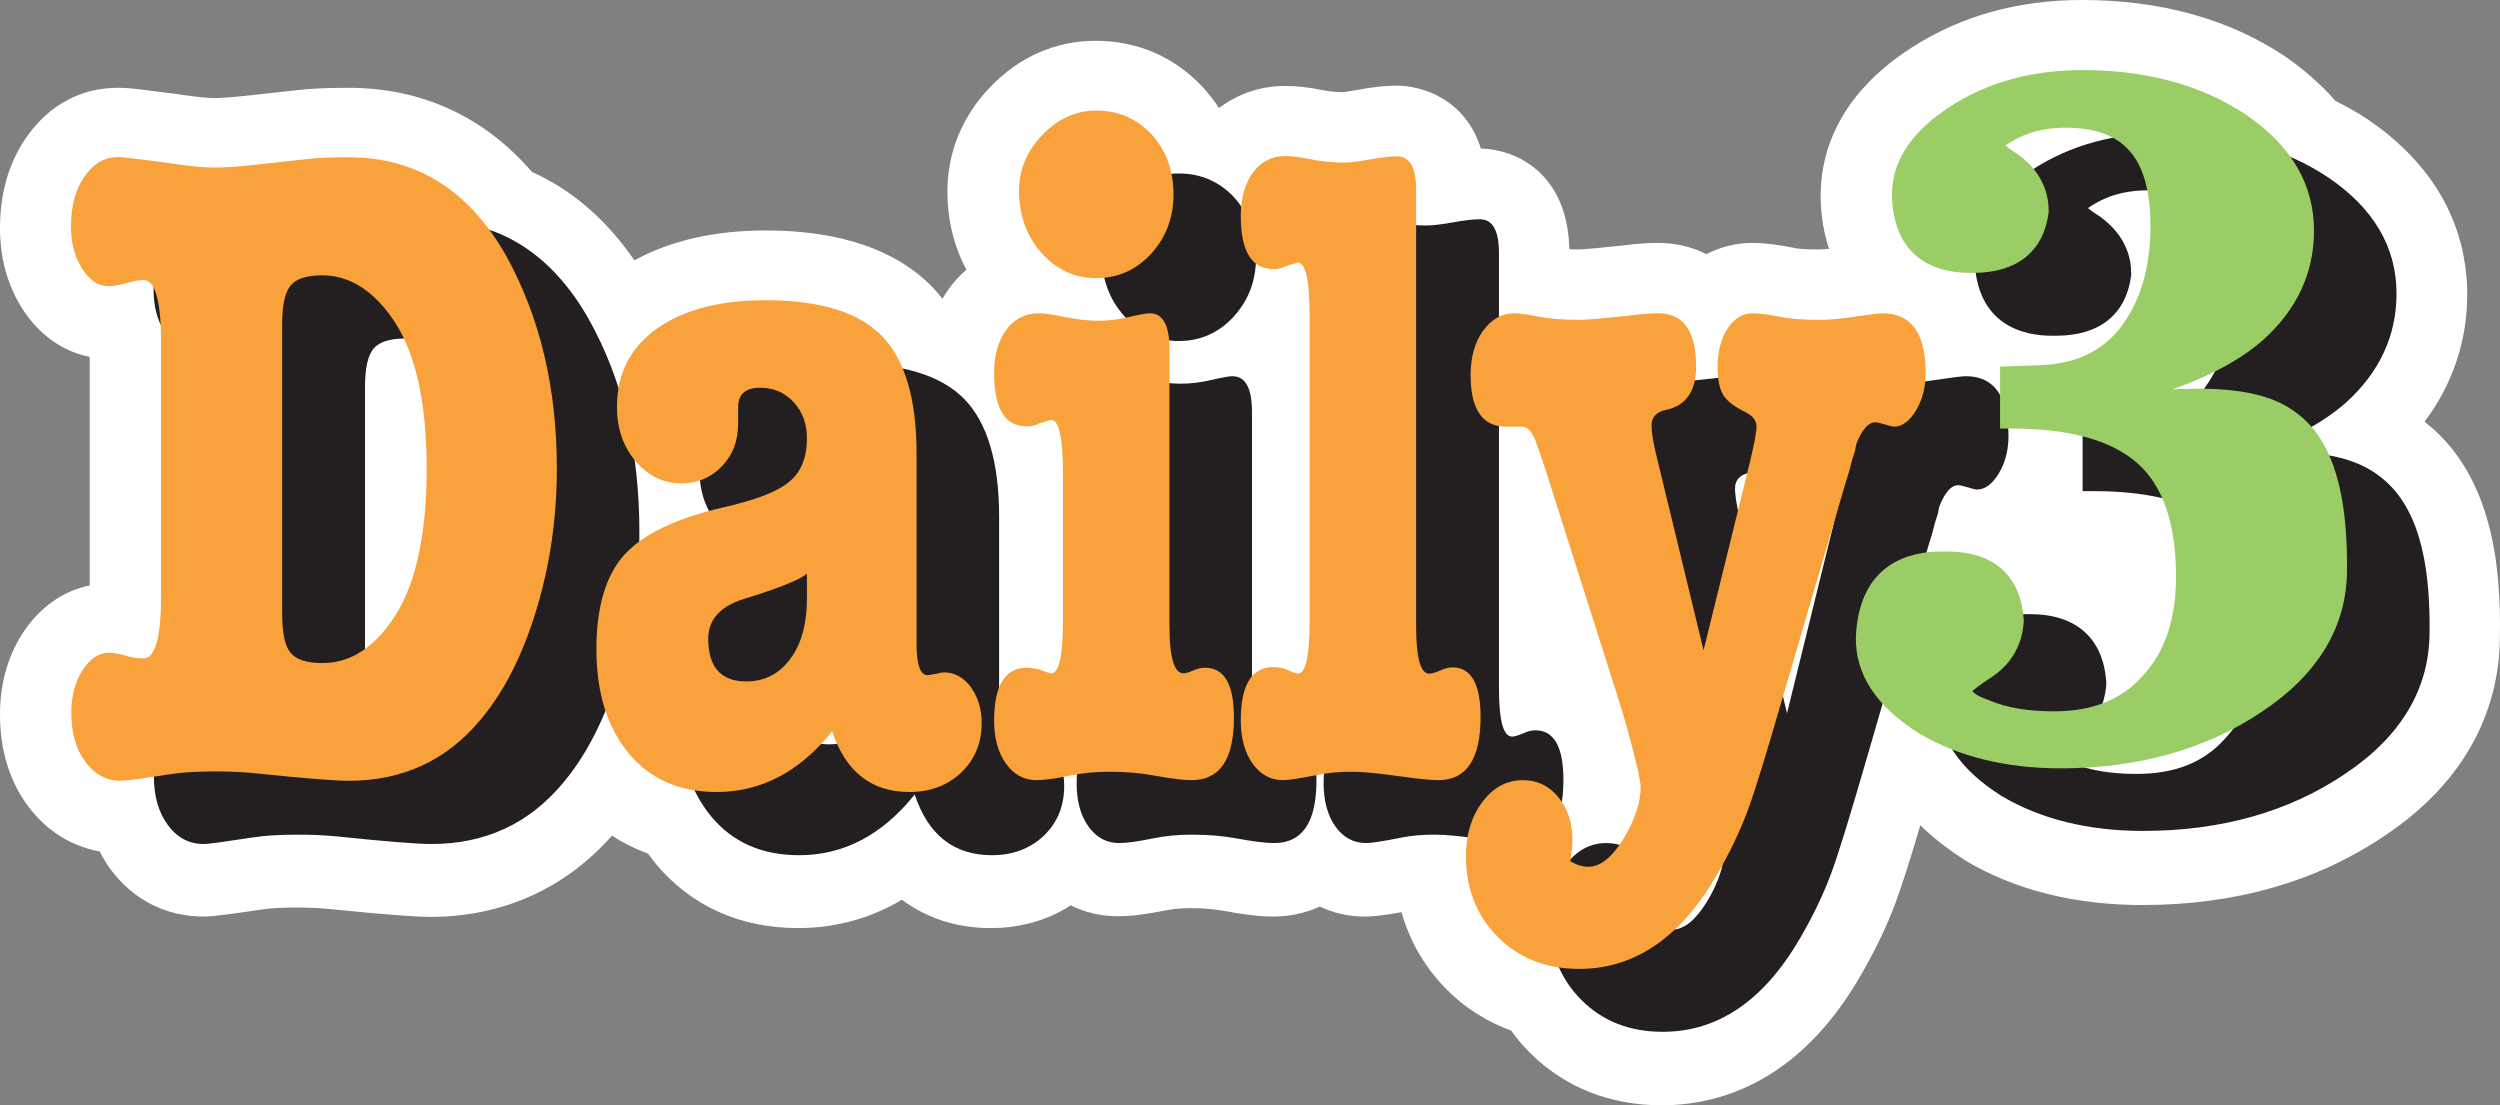
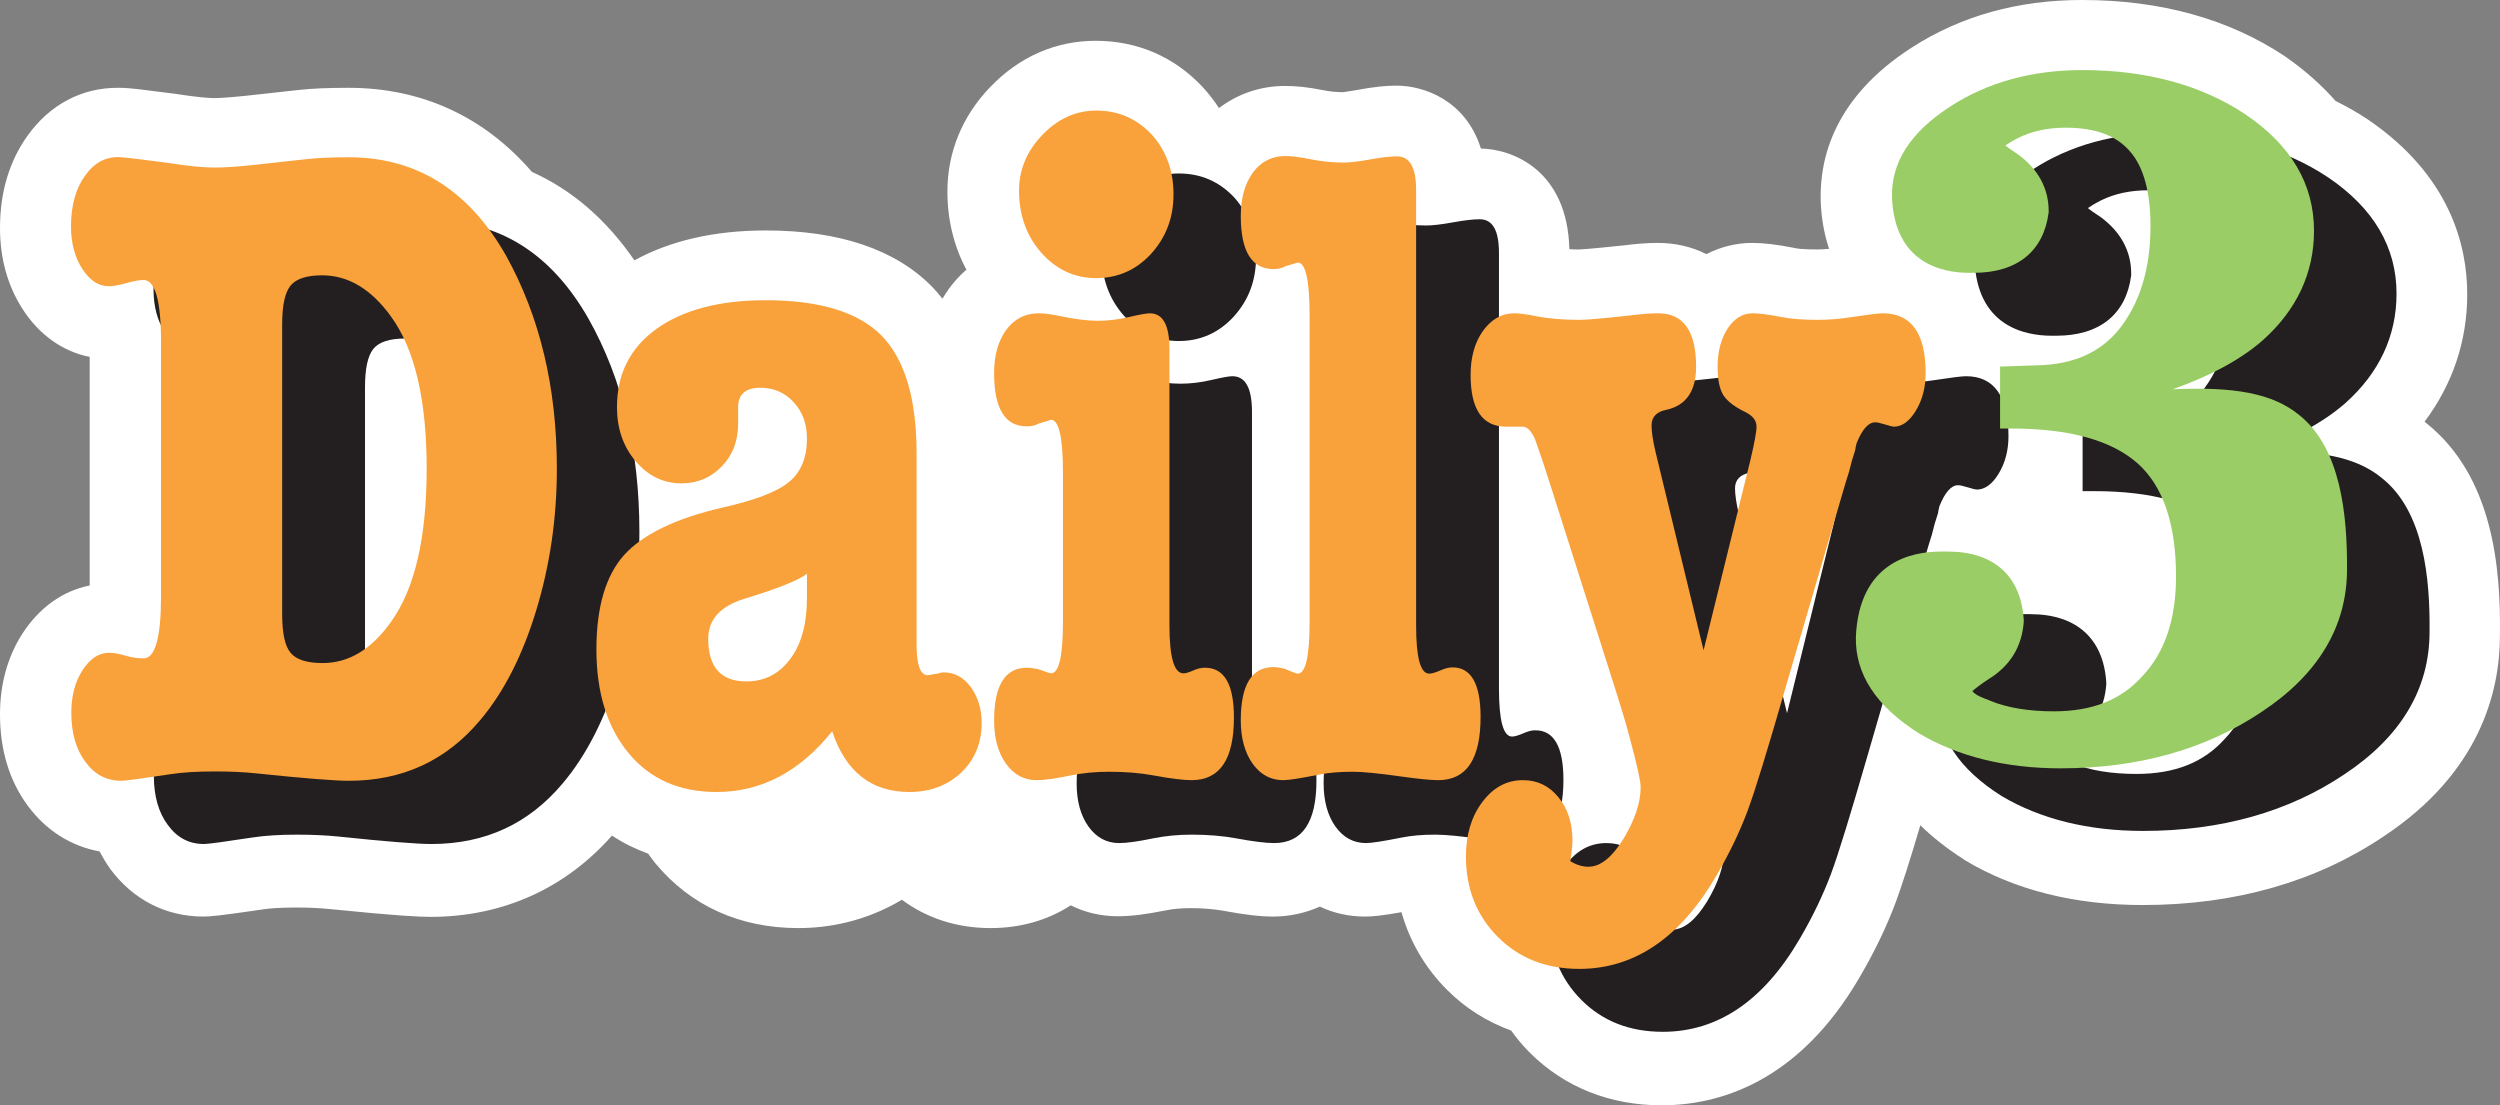
<svg xmlns="http://www.w3.org/2000/svg" version="1.1" id="Layer_1" xlink="http://www.w3.org/1999/xlink" x="0px" y="0px" viewBox="123.8 173.3 802.722 354.9" enable-background="123.8 173.3 802.722 354.9" space="preserve">
  <rect x="123.8" y="173.3" width="802.722" height="354.9" fill="#808080" stroke="none" />
  <g>
    <path fill="#FFFFFF" d="M902.9,309.2c-0.2-0.2-0.4-0.3-0.6-0.5c9-12,13.7-25.9,13.7-40.9c0-15.7-5.5-38.2-32-56.2   c-3.3-2.2-6.7-4.1-10.3-5.9c-4.3-4.9-9.6-9.7-16.2-14.3c-18-12-39.9-18.1-65.2-18.1c-20.5,0-38.9,5.1-54.7,15.3   c-24.7,15.9-29.5,35.3-29.2,48.8l0,0.3c0.2,5.6,1.1,10.7,2.7,15.5c-1.3,0.1-2.5,0.2-3.7,0.2c-4.8,0-6.9-0.3-7.5-0.5   c-5.6-1.1-9.9-1.6-13.5-1.6c-5.2,0-10.2,1.3-14.7,3.6c-4.9-2.5-10.3-3.6-15.6-3.6c-3.4,0-7.1,0.3-11,0.8c-11.3,1.2-14,1.3-14.2,1.3   c-1.2,0-2.3,0-3.2-0.1c-0.6-25-17.8-32.1-28.4-32.3c-4.9-15.6-18.4-20.2-27.1-20.2c-3.4,0-7.4,0.4-12.7,1.4   c-3.4,0.6-4.6,0.7-4.5,0.7c-2,0-4.3-0.2-6.7-0.7c-4.5-0.9-8.3-1.3-11.8-1.3c-8,0-15.2,2.5-21.3,7.1c-1.5-2.3-3.2-4.5-5.1-6.6   c-9.1-9.8-21-15-34.5-15c-12.8,0-24.5,5.1-33.8,14.8c-9.1,9.4-13.8,21.1-13.8,33.6c0,9.1,2.1,17.6,6.1,25.1   c-2.1,1.8-3.9,3.8-5.6,6.1c-0.7,1-1.4,2.1-2.1,3.2c-1-1.3-2.1-2.5-3.2-3.7c-11.8-12.1-29.9-18.2-53.5-18.2   c-16.6,0-30.7,3.3-42.2,9.6c-9-13.1-20-22.6-32.9-28.4c-15.3-17.7-35.3-27-58.9-27c-6.4,0-11.7,0.2-16.1,0.7l-16.3,1.8   c-5.8,0.6-9.1,0.8-10.7,0.8c-1.4,0-4.8-0.2-11.4-1.2l-0.6-0.1c-10.6-1.4-14.3-1.8-16-1.9c-1-0.1-2.1-0.1-3.1-0.1   c-11.5,0-21.7,5.4-28.8,15.3c-5.9,8.2-8.9,18.2-8.9,29.7c0,9.7,2.4,18.4,7.1,25.8c5.3,8.4,13,13.9,21.7,15.6v73.4   c-8.7,1.7-16.3,7.2-21.7,15.6c-4.7,7.4-7.1,16.1-7.1,25.8c0,11.4,3,21.3,8.9,29.3c5.9,8,13.9,13,23.1,14.7c1,1.9,2.1,3.8,3.4,5.6   c7.3,9.9,17.9,15.3,29.9,15.3c2.2,0,4.8-0.2,19.1-2.3c1.9-0.3,5.3-0.6,10.8-0.6c4.1,0,7.8,0.2,10.8,0.5c21.7,2.2,28.8,2.5,32.2,2.5   c23.2,0,43.3-9.1,58.3-26.1c3.6,2.4,7.5,4.3,11.6,5.8c0.8,1.1,1.6,2.2,2.5,3.3c11.3,13.5,27,20.6,45.7,20.6   c9.3,0,21.2-1.9,33.3-9.1c7.9,5.9,17.6,9.1,28.5,9.1c9.5,0,18.3-2.5,25.7-7.3c4.6,2.3,9.7,3.5,15.1,3.5c4.2,0,9.1-0.6,15.5-1.9   c2.4-0.5,5.1-0.7,8-0.7c3.8,0,7.2,0.3,10.2,0.8c6.9,1.3,12,1.9,16.2,1.9c4.9,0,10.1-1,15-3.2c4.4,2.1,9.3,3.2,14.5,3.2   c2.4,0,5.5-0.3,11.7-1.4c2.7,9.5,7.6,17.9,14.7,25c5.9,5.9,12.8,10.2,20.5,13c1.8,2.5,3.8,4.9,6.1,7.2c11.1,11,25.6,16.8,42.2,16.8   c18.1,0,43.8-7.1,63.6-41.1c4.8-8.2,8.7-16.3,11.6-24.1c1.9-5.1,4.5-13.2,7.9-24.7c3.8,3.7,8.4,7.4,13.9,10.9l0.4,0.3   c16,9.6,35.3,14.4,57.1,14.4c29.5,0,55.6-7.4,77.3-22c31-20.5,37.4-46.5,37.4-64.6C926.8,355.7,924.3,326.3,902.9,309.2z" />
    <g>
      <g>
        <path fill="#231F20" d="M329.1,344.1c0,15.8-2.2,30.9-6.6,45.4c-4.4,14.5-10.4,26.3-18,35.3c-10.9,13-24.9,19.5-42.2,19.5     c-4.6,0-14.6-0.8-29.9-2.4c-3.9-0.4-8.3-0.6-13.2-0.6c-5.7,0-10.4,0.3-14.3,0.9c-9.1,1.4-14.3,2.1-15.6,2.1     c-4.8,0-8.6-2-11.6-6.1c-3-4-4.5-9.3-4.5-15.8c0-5.3,1.2-9.9,3.6-13.6c2.4-3.7,5.2-5.6,8.5-5.6c1.5,0,3.2,0.3,5.2,0.9     c2,0.6,4,0.9,5.9,0.9c3.7,0,5.6-6.6,5.6-19.8v-81.9c0-13.2-1.9-19.8-5.6-19.8c-1.2,0-3,0.3-5.5,1c-2.5,0.7-4.4,1-5.7,1     c-3.3,0-6.1-1.9-8.5-5.6c-2.4-3.7-3.6-8.3-3.6-13.6c0-6.7,1.5-12.2,4.6-16.4c3-4.2,6.9-6.2,11.5-5.8c2.5,0.2,7.5,0.8,15,1.8     c6.3,1,11.2,1.5,15,1.5c3.3,0,7.7-0.3,13.2-0.9l16.3-1.8c3.6-0.4,8.1-0.6,13.6-0.6c21.7,0,38.5,10.5,50.5,31.6     C323.7,295.1,329.1,317.8,329.1,344.1z M287.4,344.1c0-22.1-3.8-38.3-11.4-48.8c-6.4-8.9-13.8-13.3-22.2-13.3     c-4.9,0-8.3,1.1-10.1,3.3c-1.8,2.2-2.7,6.3-2.7,12.4v93.1c0,6.1,0.9,10.3,2.7,12.4c1.8,2.2,5.2,3.3,10.3,3.3     c8.4,0,15.7-4.4,22-13.3C283.6,382.5,287.4,366.1,287.4,344.1z" />
-         <path fill="#231F20" d="M465.5,425.7c0,6.5-2.2,11.8-6.6,16c-4.4,4.1-9.9,6.2-16.6,6.2c-12.2,0-20.5-6.5-24.8-19.5     c-10.4,13-22.8,19.5-37.1,19.5c-11.9,0-21.3-4.1-28.2-12.4c-6.9-8.3-10.4-19.4-10.4-33.4c0-13.6,3-23.7,8.9-30.3     c6-6.6,16.4-11.7,31.5-15.2c10.6-2.4,17.7-5.1,21.5-8.3c3.8-3.1,5.7-7.8,5.7-13.9c0-4.7-1.4-8.6-4.3-11.7     c-2.9-3.1-6.4-4.6-10.7-4.6c-4.7,0-7.1,2.1-7.1,6.2v5.3c0,5.5-1.7,10.1-5.2,13.7c-3.4,3.6-7.8,5.5-13,5.5     c-5.8,0-10.7-2.4-14.7-7.1c-4-4.7-6-10.5-6-17.4c0-10.6,4.2-19,12.7-25.1c8.5-6.1,20.2-9.2,35-9.2c17.4,0,29.8,3.8,37.3,11.4     c7.4,7.6,11.2,20.2,11.2,37.7v61.5c0,6.5,1.2,9.8,3.6,9.8l3.6-0.6c0.3-0.2,0.8-0.3,1.6-0.3c3.4,0,6.3,1.6,8.6,4.7     C464.4,417.3,465.5,421.1,465.5,425.7z M409.5,385.5v-7.8c-2.4,2-9.1,4.7-20.2,8.1c-7.7,2.4-11.5,6.7-11.5,12.8     c0,9.1,4.1,13.7,12.2,13.7c5.9,0,10.6-2.4,14.2-7.3C407.7,400.2,409.5,393.7,409.5,385.5z" />
        <path fill="#231F20" d="M546.5,423.9c0,13.4-4.5,20.1-13.6,20.1c-2.7,0-6.7-0.5-12.1-1.5c-4.3-0.8-9.1-1.2-14.3-1.2     c-4.5,0-8.6,0.4-12.5,1.2c-4.8,1-8.4,1.5-10.9,1.5c-4,0-7.3-1.8-9.8-5.3c-2.5-3.5-3.8-8.1-3.8-13.8c0-11.3,3.5-17,10.5-17     c1,0,2.3,0.2,3.8,0.5c2.2,0.8,3.6,1.3,4,1.3c2.5,0,3.8-5.5,3.8-16.6v-47.9c0-11.2-1.3-16.9-3.8-16.9l-4,1.2     c-1,0.6-2.3,0.9-3.8,0.9c-7,0-10.5-5.7-10.5-17.1c0-5.7,1.3-10.3,3.9-13.9c2.6-3.5,6.1-5.3,10.4-5.3c1.8,0,4.1,0.3,6.9,0.9     c4.8,1,8.8,1.5,12.1,1.5c3.3,0,6.6-0.4,10-1.2c3.4-0.8,5.7-1.2,6.7-1.2c4.2,0,6.3,3.8,6.3,11.5v88.7c0,10.3,1.5,15.4,4.5,15.4     c0.7,0,1.8-0.3,3.1-0.9c1.3-0.6,2.6-0.9,3.8-0.9C543.4,407.9,546.5,413.2,546.5,423.9z" />
        <path fill="#231F20" d="M527.1,255.9c0,7.5-2.4,13.8-7.2,19.1c-4.8,5.2-10.7,7.8-17.6,7.8c-6.9,0-12.8-2.7-17.6-8.1     c-4.8-5.4-7.2-12.1-7.2-20c0-6.7,2.5-12.7,7.5-17.9c5-5.2,10.8-7.8,17.3-7.8c7.1,0,13,2.6,17.8,7.7     C524.7,241.9,527.1,248.3,527.1,255.9z" />
        <path fill="#231F20" d="M625.8,423.7c0,13.5-4.5,20.3-13.6,20.3c-2.4,0-6.4-0.4-12.1-1.2c-7-1-12.1-1.5-15.4-1.5     c-4.2,0-7.7,0.3-10.7,0.9c-6,1.2-9.8,1.8-11.6,1.8c-4,0-7.3-1.8-9.8-5.3c-2.5-3.5-3.8-8.2-3.8-13.9c0-11.4,3.5-17.1,10.5-17.1     c1,0,2.3,0.2,3.8,0.6c2.2,1,3.6,1.5,4,1.5c2.5,0,3.8-5.5,3.8-16.6v-98.5c0-11.2-1.3-16.9-3.8-16.9l-4,1.2c-1,0.6-2.3,0.9-3.8,0.9     c-7,0-10.5-5.7-10.5-17.1c0-5.7,1.3-10.3,3.9-13.9c2.6-3.5,6.1-5.3,10.4-5.3c1.9,0,4.4,0.3,7.4,0.9c3.9,0.8,7.6,1.2,11.2,1.2     c1.9,0,4.8-0.3,8.6-1c3.8-0.7,6.7-1,8.6-1c4.2,0,6.2,3.6,6.2,10.9v139.8c0,10.3,1.4,15.4,4.2,15.4c0.7,0,1.9-0.3,3.5-1     c1.6-0.7,2.8-1,3.7-1C622.7,407.6,625.8,413,625.8,423.7z" />
        <path fill="#231F20" d="M768.7,313.3c0,4.5-1,8.5-3.1,12c-2.1,3.5-4.5,5.2-7.1,5.2c-0.3,0-1.2-0.2-2.8-0.7     c-1.6-0.5-2.6-0.7-3.2-0.7c-2.2,0-4.2,2.3-6,6.8c-0.3,1.2-0.4,1.9-0.4,2.1l-1.1,3.5l-0.9,3.5l-1.1,3.5l-19.2,66.2     c-5.7,19.7-9.7,32.9-12.2,39.5c-2.5,6.6-5.8,13.5-9.9,20.5c-11.6,19.9-26.3,29.9-44,29.9c-10.6,0-19.3-3.4-26.1-10.2     c-6.8-6.8-10.3-15.4-10.3-25.9c0-6.9,1.7-12.7,5.2-17.4c3.5-4.7,7.8-7.1,13.1-7.1c4.6,0,8.4,1.8,11.4,5.5c3,3.6,4.5,8.3,4.5,14     c0,1.2-0.2,3.3-0.7,6.5c1.9,1.2,3.9,1.8,5.8,1.8c3.9,0,7.6-3,11.3-9c3.6-6,5.5-11.5,5.5-16.6c0-1.8-1.1-6.8-3.3-15     c-1.3-5.1-2.8-9.9-4.2-14.4l-20.8-65.4c-1.8-5.7-3.6-11.3-5.6-16.8c-1.2-2.7-2.5-4.1-4-4.1c-1.3,0-2.4,0-3.1,0     c-0.7,0-1.5,0-2.2,0c-7.6,0-11.4-5.5-11.4-16.6c0-5.7,1.3-10.4,4-14.2c2.7-3.7,6-5.6,10-5.6c1.6,0,3.9,0.3,6.9,0.9     c3.9,0.8,8.6,1.2,14.1,1.2c2.4,0,8-0.5,17-1.5c3-0.4,5.7-0.6,8.3-0.6c8,0,12.1,5.7,12.1,17.1c0,7.9-3.2,12.5-9.6,13.9     c-3.1,0.6-4.7,2.3-4.7,5c0,2,0.4,4.8,1.3,8.6l15.4,63.6l15-60.9c1.3-5.5,2-9.2,2-10.9c0-2-1.2-3.5-3.6-4.7     c-3.3-1.6-5.6-3.3-6.9-5.2c-1.3-1.9-2-5-2-9.3c0-4.9,1.1-9,3.2-12.3c2.2-3.3,4.9-4.9,8.1-4.9c2.1,0,5.1,0.4,9.2,1.2     c3,0.6,6.9,0.9,11.8,0.9c3.4,0,7.1-0.3,10.9-0.9c5.2-0.8,8.5-1.2,9.8-1.2C764,294.1,768.7,300.5,768.7,313.3z" />
      </g>
      <path fill="#231F20" d="M888.6,326.8c-8.6-7.1-21.2-9.2-40.7-8.3c12.4-4.4,21.9-9.6,28.9-15.7c11-9.8,16.5-21.7,16.5-35.2    c0-14.9-7.3-27.4-21.9-37.3c-14.2-9.5-31.9-14.3-52.5-14.3c-16.1,0-30.4,3.9-42.4,11.7c-12.7,8.2-19,17.9-18.7,29.1    c0.8,21.1,15.9,24.3,24.8,24.3h1.4c14,0,22.5-6.9,24.1-19.4l0-0.3v-0.3c0-7.2-3.4-13.4-9.8-18.1l-0.1-0.1l-0.2-0.1    c-1.8-1.2-3-2-3.8-2.7c0.9-0.6,2.3-1.5,4.3-2.5c4.3-2.1,9.3-3.2,15-3.2c9.6,0,16.3,2.5,20.7,7.6c4.4,5,6.6,13.1,6.6,24    c0,13.8-3.5,25-10.3,33.4c-6.1,7.3-14.5,11-25.9,11.3l-12.1,0.4v19.9h3.7c18.6,0,32.2,3.8,40.6,11.3c8.1,7.3,12.2,19.5,12.2,36.2    c0,13.7-3.6,24.4-10.8,32l-0.1,0.1c-6.7,7.5-16,11.2-28.3,11.2c-8,0-14.9-1.1-20.5-3.4l-0.2-0.1l-0.2-0.1    c-1.4-0.5-4.3-1.5-5.3-2.9c0.8-0.7,2.4-2,5.3-3.9c6.8-4.2,10.6-10.3,11.2-18.3l0-0.3l0-0.4c-0.9-14.1-9.6-21.9-24.4-21.9h-2.2    c-9.7,0-26.2,3.5-27.3,27.3c-0.3,12,6.5,22.4,20.3,31.1c12.5,7.4,27.8,11.2,45.4,11.2c25,0,46.7-6.1,64.7-18.2    c18.1-12,27.3-27.4,27.3-45.7C904.1,359.1,902.1,337.5,888.6,326.8z" />
      <g>
        <g>
          <path fill="#F9A13A" d="M302.6,323.8c0,15.8-2.2,30.9-6.6,45.4c-4.4,14.5-10.4,26.3-18,35.3c-10.9,13-24.9,19.5-42.2,19.5      c-4.6,0-14.6-0.8-29.9-2.4c-3.9-0.4-8.3-0.6-13.2-0.6c-5.7,0-10.4,0.3-14.3,0.9c-9.1,1.4-14.3,2.1-15.6,2.1      c-4.8,0-8.6-2-11.6-6.1c-3-4-4.5-9.3-4.5-15.8c0-5.3,1.2-9.9,3.6-13.6c2.4-3.7,5.2-5.6,8.5-5.6c1.5,0,3.2,0.3,5.2,0.9      s4,0.9,5.9,0.9c3.7,0,5.6-6.6,5.6-19.8V283c0-13.2-1.9-19.8-5.6-19.8c-1.2,0-3,0.3-5.5,1c-2.5,0.7-4.4,1-5.7,1      c-3.3,0-6.1-1.9-8.5-5.6c-2.4-3.7-3.6-8.3-3.6-13.6c0-6.7,1.5-12.2,4.6-16.4c3-4.2,6.9-6.2,11.5-5.8c2.5,0.2,7.5,0.8,15,1.8      c6.3,1,11.2,1.5,15,1.5c3.3,0,7.7-0.3,13.2-0.9l16.3-1.8c3.6-0.4,8.1-0.6,13.6-0.6c21.7,0,38.5,10.5,50.5,31.6      C297.1,274.9,302.6,297.6,302.6,323.8z M260.8,323.8c0-22.1-3.8-38.3-11.4-48.8c-6.4-8.9-13.8-13.3-22.2-13.3      c-4.9,0-8.3,1.1-10.1,3.3c-1.8,2.2-2.7,6.3-2.7,12.4v93.1c0,6.1,0.9,10.3,2.7,12.4c1.8,2.2,5.2,3.3,10.3,3.3      c8.4,0,15.7-4.4,22-13.3C257,362.3,260.8,345.9,260.8,323.8z" />
          <path fill="#F9A13A" d="M439,405.4c0,6.5-2.2,11.8-6.6,16c-4.4,4.1-9.9,6.2-16.6,6.2c-12.2,0-20.5-6.5-24.8-19.5      c-10.4,13-22.8,19.5-37.1,19.5c-11.9,0-21.3-4.1-28.2-12.4s-10.4-19.4-10.4-33.4c0-13.6,3-23.7,8.9-30.3      c6-6.6,16.4-11.7,31.5-15.2c10.6-2.4,17.7-5.1,21.5-8.3c3.8-3.1,5.7-7.8,5.7-13.9c0-4.7-1.4-8.6-4.3-11.7      c-2.9-3.1-6.4-4.6-10.7-4.6c-4.7,0-7.1,2.1-7.1,6.2v5.3c0,5.5-1.7,10.1-5.2,13.7c-3.4,3.6-7.8,5.5-13,5.5      c-5.8,0-10.7-2.4-14.7-7.1c-4-4.7-6-10.5-6-17.4c0-10.6,4.2-19,12.7-25.1c8.5-6.1,20.2-9.2,35-9.2c17.4,0,29.8,3.8,37.3,11.4      c7.4,7.6,11.2,20.2,11.2,37.7v61.5c0,6.5,1.2,9.8,3.6,9.8l3.6-0.6c0.3-0.2,0.8-0.3,1.6-0.3c3.4,0,6.3,1.6,8.6,4.7      C437.8,397.1,439,400.9,439,405.4z M382.9,365.3v-7.8c-2.4,2-9.1,4.7-20.2,8.1c-7.7,2.4-11.5,6.7-11.5,12.8      c0,9.1,4.1,13.7,12.2,13.7c5.9,0,10.6-2.4,14.2-7.3C381.2,380,382.9,373.4,382.9,365.3z" />
          <path fill="#F9A13A" d="M520,403.7c0,13.4-4.5,20.1-13.6,20.1c-2.7,0-6.7-0.5-12.1-1.5c-4.3-0.8-9.1-1.2-14.3-1.2      c-4.5,0-8.6,0.4-12.5,1.2c-4.8,1-8.4,1.5-10.9,1.5c-4,0-7.3-1.8-9.8-5.3c-2.5-3.5-3.8-8.1-3.8-13.8c0-11.3,3.5-17,10.5-17      c1,0,2.3,0.2,3.8,0.5c2.2,0.8,3.6,1.3,4,1.3c2.5,0,3.8-5.5,3.8-16.6V325c0-11.2-1.3-16.9-3.8-16.9l-4,1.2      c-1,0.6-2.3,0.9-3.8,0.9c-7,0-10.5-5.7-10.5-17.1c0-5.7,1.3-10.3,3.9-13.9c2.6-3.5,6.1-5.3,10.4-5.3c1.8,0,4.1,0.3,6.9,0.9      c4.8,1,8.8,1.5,12.1,1.5c3.3,0,6.6-0.4,10-1.2c3.4-0.8,5.7-1.2,6.7-1.2c4.2,0,6.3,3.8,6.3,11.5v88.7c0,10.3,1.5,15.4,4.5,15.4      c0.7,0,1.8-0.3,3.1-0.9c1.3-0.6,2.6-0.9,3.8-0.9C516.9,387.7,520,393,520,403.7z" />
          <path fill="#F9A13A" d="M500.6,235.7c0,7.5-2.4,13.8-7.2,19.1c-4.8,5.2-10.7,7.8-17.6,7.8c-6.9,0-12.8-2.7-17.6-8.1      c-4.8-5.4-7.2-12.1-7.2-20c0-6.7,2.5-12.7,7.5-17.9c5-5.2,10.8-7.8,17.3-7.8c7.1,0,13,2.6,17.8,7.7      C498.2,221.6,500.6,228,500.6,235.7z" />
          <path fill="#F9A13A" d="M599.2,403.5c0,13.5-4.5,20.3-13.6,20.3c-2.4,0-6.4-0.4-12.1-1.2c-7-1-12.1-1.5-15.4-1.5      c-4.2,0-7.7,0.3-10.7,0.9c-6,1.2-9.8,1.8-11.6,1.8c-4,0-7.3-1.8-9.8-5.3c-2.5-3.5-3.8-8.2-3.8-13.9c0-11.4,3.5-17.1,10.5-17.1      c1,0,2.3,0.2,3.8,0.6c2.2,1,3.6,1.5,4,1.5c2.5,0,3.8-5.5,3.8-16.6v-98.5c0-11.2-1.3-16.9-3.8-16.9l-4,1.2      c-1,0.6-2.3,0.9-3.8,0.9c-7,0-10.5-5.7-10.5-17.1c0-5.7,1.3-10.3,3.9-13.9c2.6-3.5,6.1-5.3,10.4-5.3c1.9,0,4.4,0.3,7.4,0.9      c3.9,0.8,7.6,1.2,11.2,1.2c1.9,0,4.8-0.3,8.6-1c3.8-0.7,6.7-1,8.6-1c4.2,0,6.2,3.6,6.2,10.9v139.8c0,10.3,1.4,15.4,4.2,15.4      c0.7,0,1.9-0.3,3.5-1c1.6-0.7,2.8-1,3.7-1C596.1,387.4,599.2,392.8,599.2,403.5z" />
          <path fill="#F9A13A" d="M742.1,293.1c0,4.5-1,8.5-3.1,12c-2.1,3.5-4.5,5.2-7.1,5.2c-0.3,0-1.2-0.2-2.8-0.7      c-1.6-0.5-2.6-0.7-3.2-0.7c-2.2,0-4.2,2.3-6,6.8c-0.3,1.2-0.4,1.9-0.4,2.1l-1.1,3.5l-0.9,3.5l-1.1,3.5L697,394.5      c-5.7,19.7-9.7,32.9-12.2,39.5c-2.5,6.6-5.8,13.5-9.9,20.5c-11.6,19.9-26.3,29.9-44,29.9c-10.6,0-19.3-3.4-26.1-10.2      c-6.8-6.8-10.3-15.4-10.3-25.9c0-6.9,1.7-12.7,5.2-17.4c3.5-4.7,7.8-7.1,13.1-7.1c4.6,0,8.4,1.8,11.4,5.5c3,3.6,4.5,8.3,4.5,14      c0,1.2-0.2,3.3-0.7,6.5c1.9,1.2,3.9,1.8,5.8,1.8c3.9,0,7.6-3,11.3-9c3.6-6,5.5-11.5,5.5-16.6c0-1.8-1.1-6.8-3.3-15      c-1.3-5.1-2.8-9.9-4.2-14.4l-20.8-65.4c-1.8-5.7-3.6-11.3-5.6-16.8c-1.2-2.7-2.5-4.1-4-4.1c-1.3,0-2.4,0-3.1,0      c-0.7,0-1.5,0-2.2,0c-7.6,0-11.4-5.5-11.4-16.6c0-5.7,1.3-10.4,4-14.2c2.7-3.7,6-5.6,10-5.6c1.6,0,3.9,0.3,6.9,0.9      c3.9,0.8,8.6,1.2,14.1,1.2c2.4,0,8-0.5,17-1.5c3-0.4,5.7-0.6,8.3-0.6c8,0,12.1,5.7,12.1,17.1c0,7.9-3.2,12.5-9.6,13.9      c-3.1,0.6-4.7,2.3-4.7,5c0,2,0.4,4.8,1.3,8.6l15.4,63.6l15-60.9c1.3-5.5,2-9.2,2-10.9c0-2-1.2-3.5-3.6-4.7      c-3.3-1.6-5.6-3.3-6.9-5.2c-1.3-1.9-2-5-2-9.3c0-4.9,1.1-9,3.2-12.3c2.2-3.3,4.9-4.9,8.1-4.9c2.1,0,5.1,0.4,9.2,1.2      c3,0.6,6.9,0.9,11.8,0.9c3.4,0,7.1-0.3,10.9-0.9c5.2-0.8,8.5-1.2,9.8-1.2C737.5,273.9,742.1,280.3,742.1,293.1z" />
        </g>
        <path fill="#9ACD66" d="M862.1,306.6c-8.6-7.1-21.2-9.2-40.7-8.3c12.4-4.4,21.9-9.6,28.9-15.7c11-9.8,16.5-21.7,16.5-35.2     c0-14.9-7.3-27.4-21.9-37.3c-14.2-9.5-31.9-14.3-52.5-14.3c-16.1,0-30.4,3.9-42.4,11.7c-12.7,8.2-19,17.9-18.7,29.1     c0.8,21.1,15.9,24.3,24.8,24.3h1.4c14,0,22.5-6.9,24.1-19.4l0-0.3V241c0-7.2-3.4-13.4-9.8-18.1l-0.1-0.1l-0.2-0.1     c-1.8-1.2-3-2-3.8-2.7c0.9-0.6,2.3-1.5,4.3-2.5c4.3-2.1,9.3-3.2,15-3.2c9.6,0,16.3,2.5,20.7,7.6c4.4,5,6.6,13.1,6.6,24     c0,13.8-3.5,25-10.3,33.4c-6.1,7.3-14.5,11-25.9,11.3L766,291v19.9h3.7c18.6,0,32.2,3.8,40.6,11.3c8.1,7.3,12.2,19.5,12.2,36.2     c0,13.7-3.6,24.4-10.8,32l-0.1,0.1c-6.7,7.5-16,11.2-28.3,11.2c-8,0-14.9-1.1-20.5-3.4l-0.2-0.1l-0.2-0.1     c-1.4-0.5-4.3-1.5-5.3-2.9c0.8-0.7,2.4-2,5.3-3.9c6.8-4.2,10.6-10.3,11.2-18.3l0-0.3l0-0.4c-0.9-14.1-9.6-21.9-24.4-21.9h-2.2     c-9.7,0-26.2,3.5-27.3,27.3c-0.3,12,6.5,22.4,20.3,31.1c12.5,7.4,27.8,11.2,45.4,11.2c25,0,46.7-6.1,64.7-18.2     c18.1-12,27.3-27.4,27.3-45.7C877.5,338.9,875.5,317.3,862.1,306.6z" />
      </g>
    </g>
  </g>
</svg>